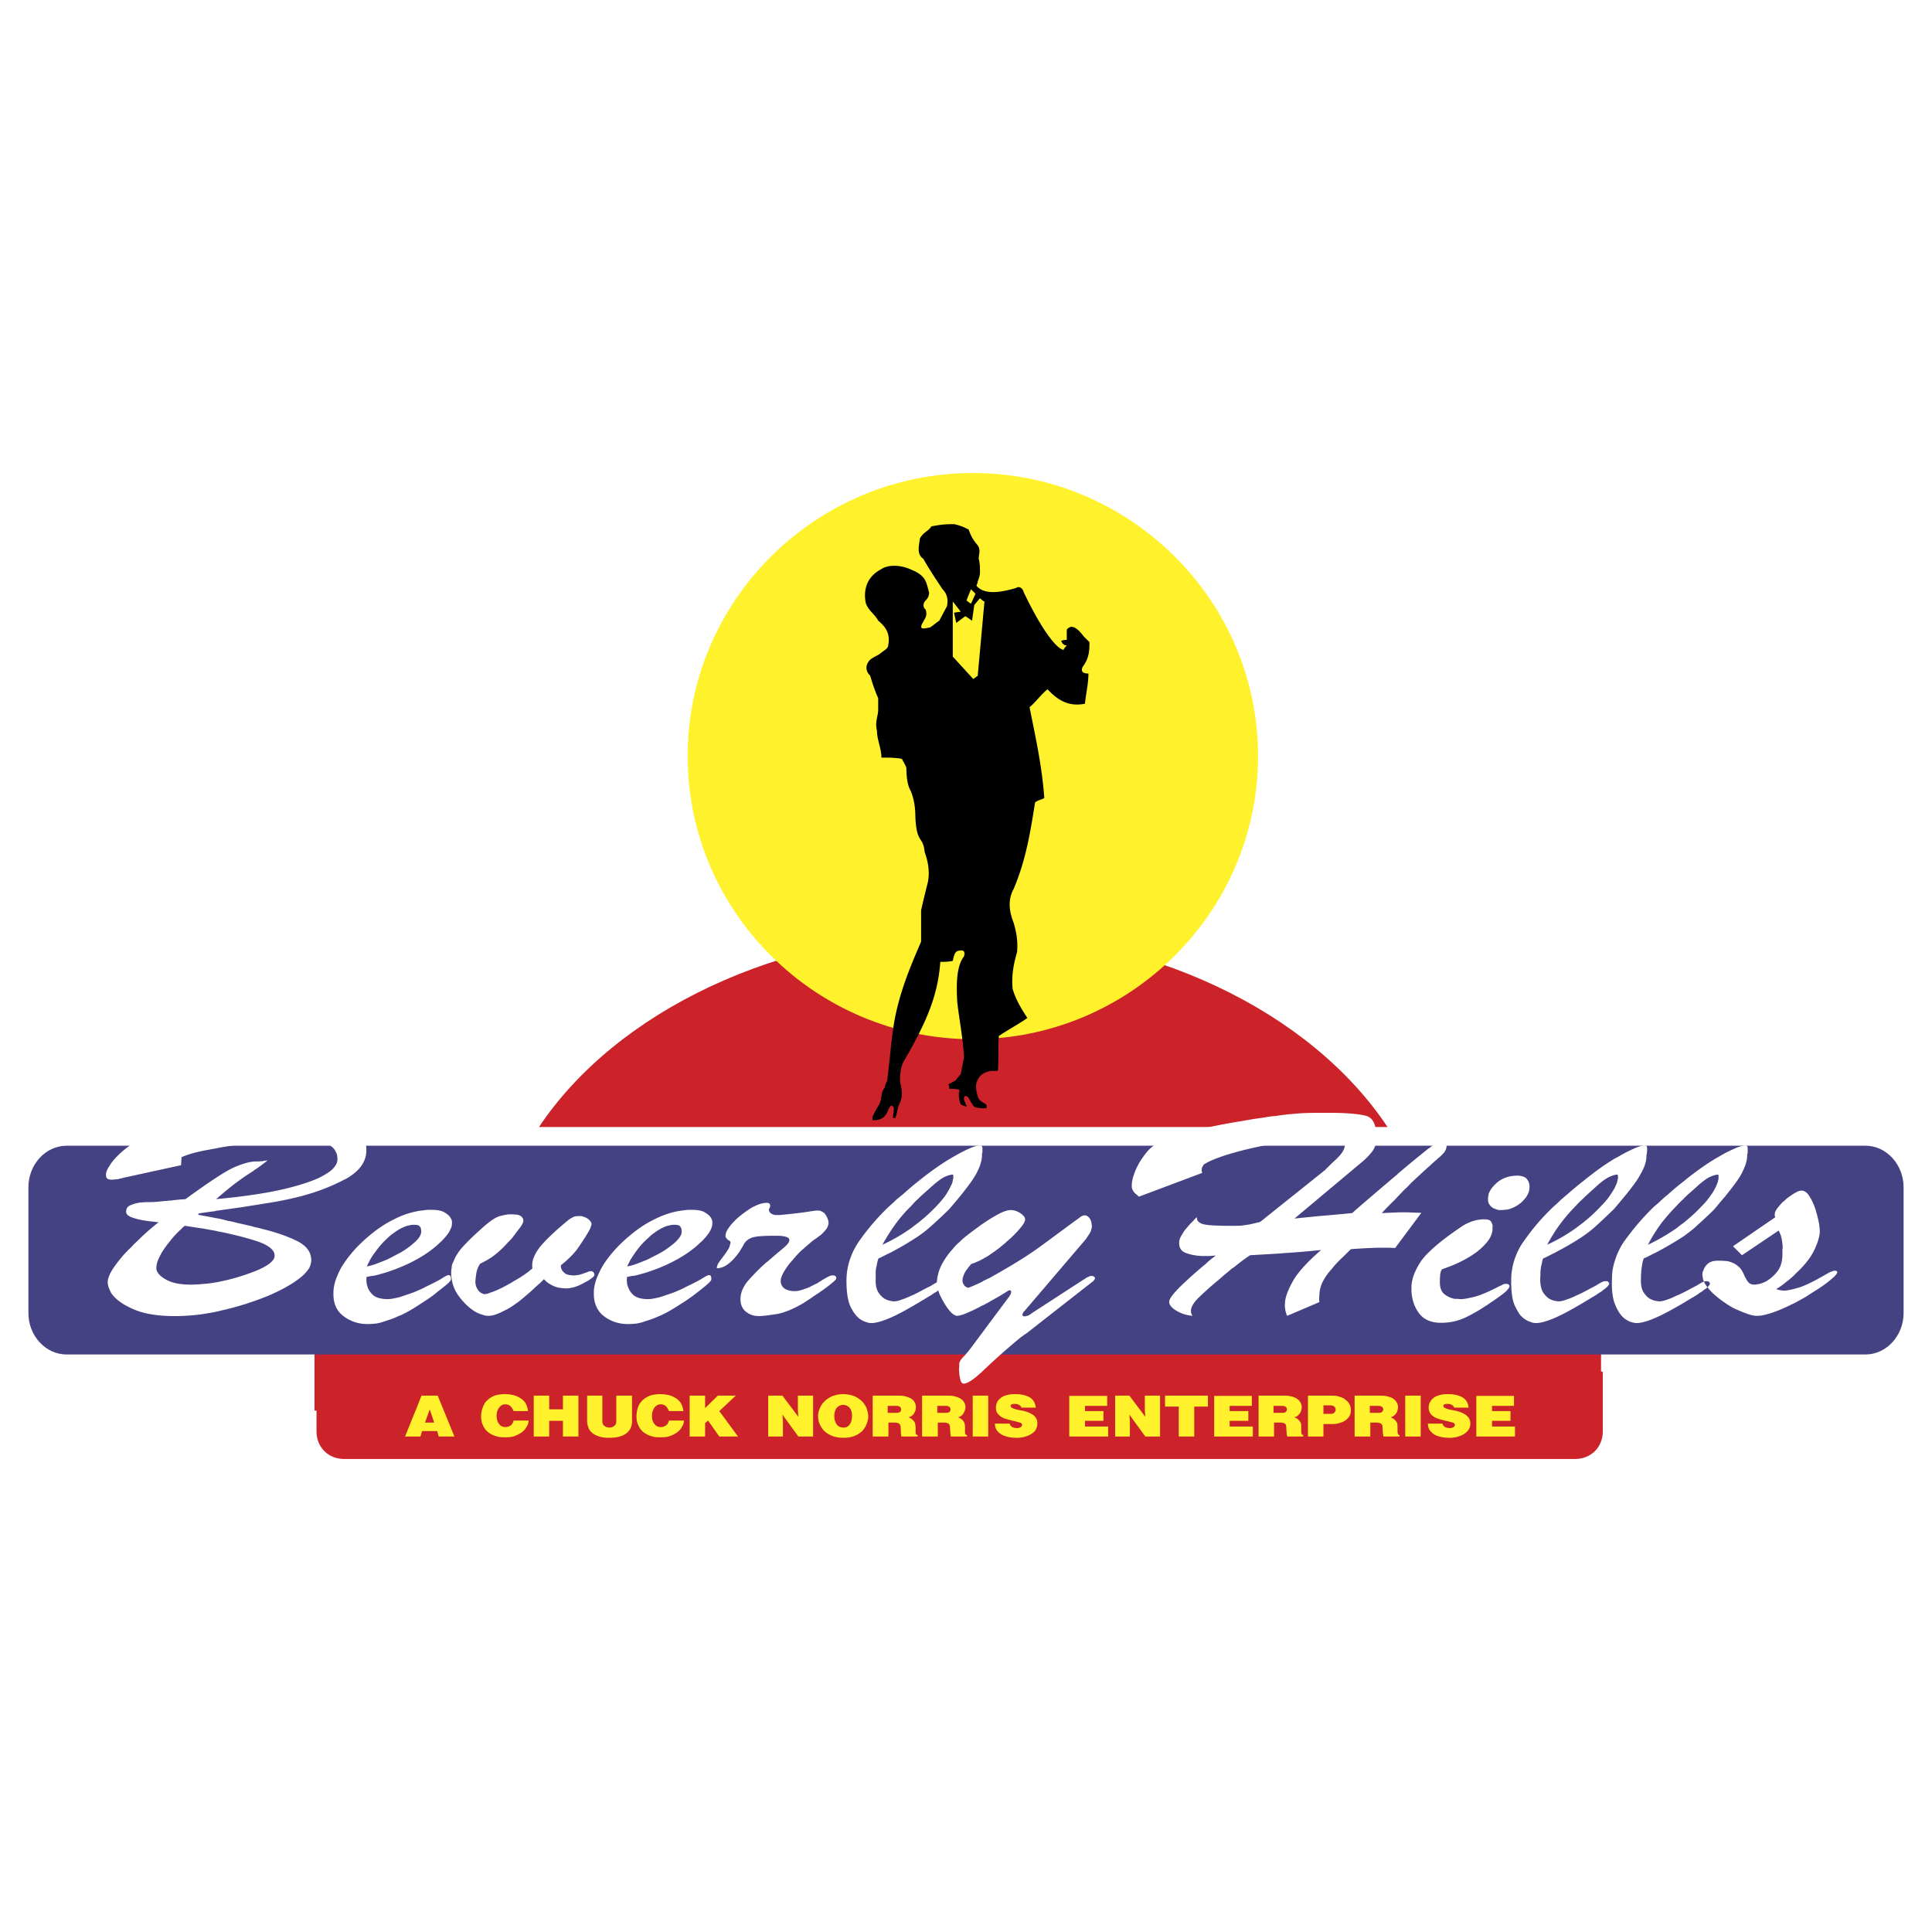
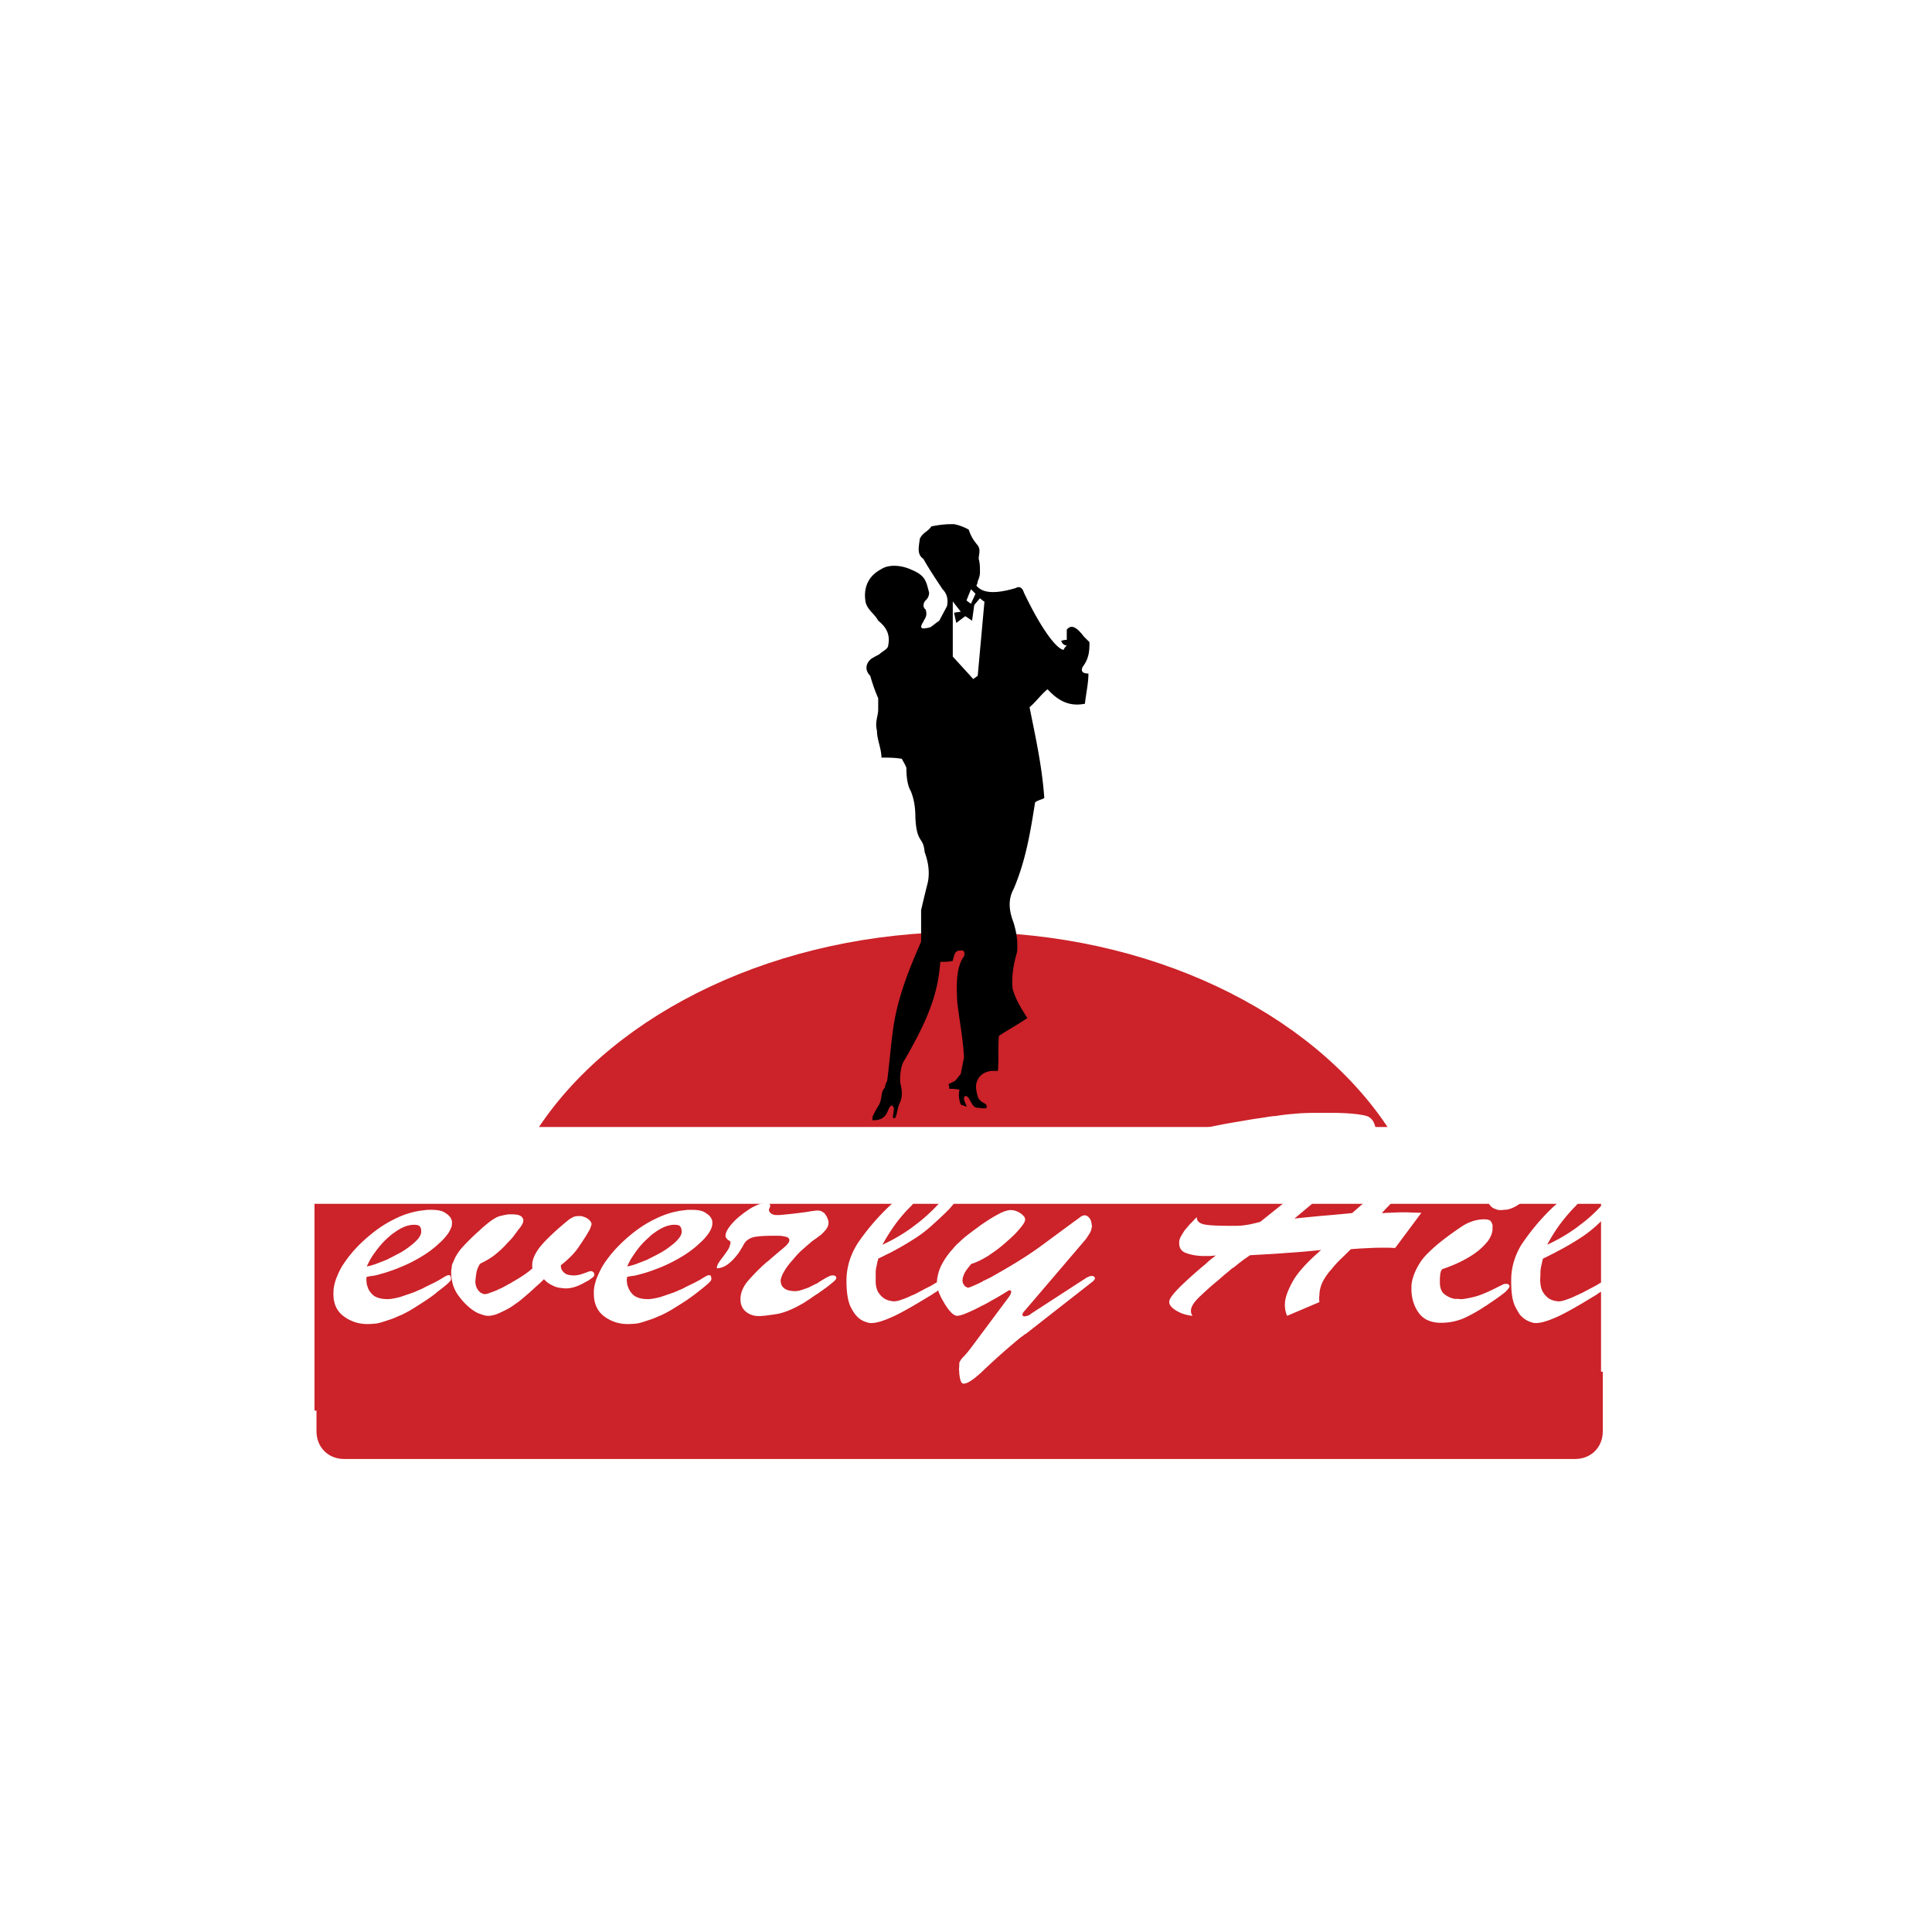
<svg xmlns="http://www.w3.org/2000/svg" width="2500" height="2500" viewBox="0 0 192.756 192.756">
  <g fill-rule="evenodd" clip-rule="evenodd">
-     <path fill="#fff" d="M0 0h192.756v192.756H0V0z" />
    <path d="M159.736 136.854v-16.747H31.378v20.63h.199v2.065c0 1.593 1.169 2.762 2.762 2.762h122.807c1.594 0 2.764-1.169 2.764-2.762v-5.948h-.174zM138.434 112.441H53.775c7.639-11.447 23.84-19.46 42.404-19.46 18.563 0 34.639 8.013 42.255 19.46z" fill="#cc2229" />
-     <path d="M97.074 47.193c15.652 0 28.443 12.691 28.443 28.245 0 15.553-12.791 28.244-28.443 28.244-15.677 0-28.468-12.691-28.468-28.244 0-15.554 12.791-28.245 28.468-28.245z" fill="#fff22d" />
    <path d="M108.023 66.528c.672-.896.672-1.692.672-2.463l-.572-.572c-.672-.896-1.244-1.245-1.691-.672v1.021c-.1 0-.324 0-.549.1 0 .125.1.125.1.224.125.125.225.224.449.224-.1.125-.225.224-.324.448-.672-.1-2.141-1.916-3.957-5.724-.123-.448-.447-.672-.795-.448-2.266.672-3.361.448-3.932-.224 0-.099.123-.224.123-.448.1-.225.225-.548.225-.896 0-.448 0-.896-.125-1.344 0-.448.225-.896-.1-1.343-.447-.547-.671-.896-.895-1.568a4.937 4.937 0 0 0-1.469-.548c-.572 0-1.145 0-2.264.225-.348.547-.796.547-1.145 1.219-.099.797-.323 1.568.349 2.016.572 1.021 1.244 2.016 1.916 3.036.448.448.573.996.448 1.667-.224.448-.548 1.021-.771 1.468-.349.224-.572.448-.921.672-.547.1-1.244.324-.672-.572.125-.324.448-.547.224-1.22-.224-.124-.323-.572 0-.896.225-.224.349-.448.349-.796-.124-.448-.224-.896-.349-1.12-.224-.548-.796-.896-1.343-1.12-1.145-.548-2.389-.548-3.061-.1-1.145.598-1.593 1.493-1.643 2.489v.298c.025.199.025.374.075.572.224.771.896 1.12 1.244 1.792.672.548 1.245 1.244.996 2.463 0 .349-.547.573-.896.896-.224.125-.448.224-.797.448-.547.448-.672 1.12-.1 1.692.224.771.448 1.444.796 2.24v1.12c0 .671-.348 1.219-.124 2.115 0 .896.448 1.792.448 2.688.672 0 1.369 0 2.041.124.099.224.324.548.448.896 0 .996.125 1.792.448 2.339.224.572.448 1.344.448 2.588.125 2.688.796 1.892.921 3.459.323.896.547 1.916.323 3.036-.225.896-.448 1.792-.672 2.787v3.136c-1.12 2.587-2.364 5.499-2.812 8.859-.224 1.667-.348 3.234-.572 5.026-.124.224-.224.447-.224.672-.448.447-.224.896-.572 1.692-.224.323-.448.771-.672 1.22v.348c.672 0 1.245-.124 1.568-1.021.349-.771.473-.323.572-.224 0 .349-.1.672-.1 1.021h.224c.224-.448.224-1.021.448-1.469.323-.672.224-1.344.1-1.891-.1-.224-.1-1.692.349-2.364 2.488-4.255 3.384-6.818 3.608-9.855.448 0 .796 0 1.244-.099.124-.572.224-1.02.672-1.02.448-.1.572.125.448.572-.771.996-.771 2.787-.672 4.579.224 1.916.572 3.584.672 5.499-.1.548-.224 1.12-.324 1.668-.224.224-.348.448-.573.672-.224.125-.448.224-.671.349.099.099.099.323.099.447.349 0 .697 0 1.021.1-.1.349-.1.896.124 1.469.224.1.324.1.572.224 0-.224-.249-.572-.249-.796 0-.373.249-.349.473-.075.024.075.074.125.1.199.224.323.348.771.795.771.225 0 .672.124.896 0 0-.224 0-.323-.225-.448-.672-.323-.672-.672-.795-1.219-.1-.573 0-.896.123-1.12.324-.672.896-.797 1.32-.896h.695c.1-1.12 0-2.364.1-3.484.797-.547 2.041-1.22 2.838-1.791-.572-.896-1.145-1.792-1.469-2.912-.125-1.344.1-2.464.447-3.683.1-1.245-.123-2.141-.348-2.912-.348-.896-.672-2.14 0-3.359 1.244-2.912 1.693-5.823 2.141-8.635.223-.224.795-.324.92-.448-.225-3.235-.92-6.271-1.469-9.058.674-.572 1.121-1.245 1.793-1.792.92.996 2.041 1.792 3.732 1.443.1-.995.348-2.015.348-3.011-.571 0-.793-.223-.571-.672zm-11.371-7.191l.224-.548.449.448-.449.995-.224-.149-.224-.174.224-.572zm.895 8.087l-.447.324-.448-.498-1.593-1.742v-5.5l.796 1.021-.672.099.225 1.02.896-.671s.174.099.349.224c.149.1.323.224.323.224 0 .1.224-1.567.224-1.567l.572-.672s.348.324.447.324l-.672 7.414z" />
-     <path d="M6.642 114.308h179.471c2.09 0 3.809 1.867 3.809 4.156v12.542c0 2.265-1.719 4.131-3.809 4.131H6.642c-2.09 0-3.808-1.866-3.808-4.131v-12.542c0-2.289 1.718-4.156 3.808-4.156z" fill="#454284" />
    <path d="M44.791 127.224h-.075c-.025 0-.05 0-.075.024-.1.025-.274.125-.522.274-.249.174-.821.472-1.717.896-.1.074-.273.149-.498.248-.249.101-.498.225-.771.324-.174.05-.348.124-.522.174-.199.075-.373.125-.573.199-.224.075-.473.124-.722.175-.248.05-.447.074-.646.074-.672 0-1.145-.149-1.443-.398-.299-.273-.498-.571-.572-.896a.878.878 0 0 1-.075-.349c-.025-.124-.025-.224-.025-.323v-.124c.025-.051.025-.1.025-.125.224-.05.498-.1.747-.124a6.71 6.71 0 0 0 .746-.199c.423-.1.821-.249 1.244-.398.647-.249 1.319-.522 1.966-.871 1.045-.548 1.891-1.145 2.538-1.767.374-.323.672-.672.921-1.021.149-.248.249-.473.324-.672 0-.1.025-.174.025-.273v-.224c-.025-.05-.025-.1-.025-.125l-.075-.149c-.099-.224-.323-.423-.622-.597-.298-.199-.771-.274-1.394-.274-.224 0-.447 0-.696.05-.249.025-.473.05-.697.1a8.452 8.452 0 0 0-2.265.797c-.671.323-1.343.746-1.99 1.243-.946.747-1.767 1.519-2.414 2.34-.273.323-.498.672-.722.996-.299.473-.498.945-.672 1.393-.149.448-.249.871-.249 1.294-.05 1.07.299 1.867.996 2.39.199.149.423.299.647.398.547.273 1.12.397 1.767.397.274 0 .548-.024.847-.05.298-.049.572-.124.846-.224.323-.1.622-.199.945-.323.225-.1.448-.199.697-.299a12.642 12.642 0 0 0 1.518-.846c.473-.299.896-.573 1.294-.847.398-.273.672-.497.871-.672.573-.423.921-.722 1.07-.871s.224-.249.224-.323c0-.149 0-.249-.049-.323-.027-.075-.077-.099-.152-.099zm-7.864-1.543c.149-.249.299-.498.498-.747a8.6 8.6 0 0 1 1.269-1.443c.225-.199.423-.373.622-.498.299-.223.623-.422.921-.547.174-.074.348-.149.522-.174.174-.05.349-.075.522-.075.349 0 .547.05.622.199.1.124.125.299.125.522-.025.199-.1.398-.274.622-.174.225-.423.448-.697.673a8.088 8.088 0 0 1-1.12.771c-.199.099-.423.224-.623.322-.224.125-.447.225-.671.349-.349.149-.697.274-1.07.424a5.767 5.767 0 0 1-.97.273c.075-.199.2-.422.324-.671zM29.537 123.765c-1.045-.498-2.19-.872-3.434-1.17-.25-.075-.498-.124-.722-.174a6.648 6.648 0 0 0-.672-.175c-.323-.074-.622-.149-.896-.199-.274-.074-.547-.148-.821-.198-.1-.025-.174-.025-.274-.05-.075-.025-.174-.05-.273-.075-.299-.074-.598-.149-.946-.198-.075-.025-.149-.025-.224-.051-.423-.074-.92-.174-1.493-.273l.024-.125c.373-.074.946-.148 1.692-.248 0-.025.025-.025.025-.025.771-.1 1.593-.224 2.513-.348.598-.1 1.443-.225 2.488-.398a35.558 35.558 0 0 0 3.26-.647c1.667-.423 3.21-.995 4.604-1.741.199-.075.348-.175.522-.299 1.07-.697 1.618-1.543 1.643-2.563 0-.199 0-.398-.05-.572-.05-.199-.125-.398-.199-.622-.249-.522-.722-.996-1.394-1.443a4.332 4.332 0 0 0-.672-.398c-1.07-.572-2.663-.846-4.828-.846-.896 0-1.941.024-3.135.074-1.17.05-2.39.149-3.658.299-.374.025-.747.074-1.12.125-.821.099-1.618.248-2.414.397a22.147 22.147 0 0 0-3.135.821c-.199.074-.374.149-.573.224-.174.1-.373.175-.572.274a9.276 9.276 0 0 0-1.642.995c-.523.373-.996.747-1.394 1.145-.348.349-.647.697-.846 1.045-.224.323-.349.623-.349.896 0 .174.05.298.149.373s.249.1.423.1c.099 0 .199 0 .298-.024.125 0 .224-.025.349-.025a.459.459 0 0 1 .174-.05.361.361 0 0 0 .175-.05l5.922-1.294.05-.796c.597-.274 1.468-.522 2.563-.722.274-.05.548-.101.821-.149.846-.175 1.717-.299 2.613-.423a59.988 59.988 0 0 1 3.385-.324 27.11 27.11 0 0 1 2.538-.124c1.145 0 1.966.1 2.489.349.497.224.821.497.945.796.1.149.149.299.174.448.025.149.025.273.025.397 0 .225-.1.474-.299.722-.199.274-.522.523-.995.797-.796.473-2.041.92-3.758 1.344-1.717.423-4.057.796-7.042 1.069.821-.721 1.468-1.244 1.966-1.617s.921-.672 1.319-.92l.224-.149c.05-.05.125-.075.199-.125v-.024c.199-.125.398-.249.597-.398s.473-.349.821-.622c-.075 0-.125 0-.175.024h-.149a.884.884 0 0 1-.249.051c-.1 0-.249.024-.423.024h-.249c-.573.024-1.27.224-2.115.597-.448.199-1.045.548-1.842 1.07s-1.792 1.22-2.986 2.09c-.199.025-.423.025-.672.051-.249.024-.522.05-.821.1h-.224c-.075.024-.125.024-.174.024-.374.025-.722.074-1.07.1-.348.024-.647.024-.896.024-.074 0-.199 0-.397.025-.199 0-.398.024-.573.074-.274.05-.522.149-.747.249a.633.633 0 0 0-.348.572c-.025.274.199.474.622.622.423.149.896.249 1.394.324.224.024.448.074.647.074.199.025.398.05.572.074-.299.225-.597.474-.97.797-.374.323-.747.672-1.12 1.045a8.06 8.06 0 0 0-.647.647c-.224.199-.423.423-.622.622a14.172 14.172 0 0 0-1.194 1.518c-.324.498-.498.946-.523 1.294 0 .175.025.374.1.573s.149.397.274.597c.398.572 1.095 1.095 2.115 1.543 1.021.473 2.438.722 4.255.722.697 0 1.419-.05 2.166-.124a26.145 26.145 0 0 0 1.841-.299c.149-.025.274-.05.423-.1a29.165 29.165 0 0 0 4.928-1.543c1.542-.672 2.712-1.369 3.459-2.065.224-.225.398-.448.547-.672.125-.249.174-.473.199-.697.027-.874-.471-1.545-1.516-2.043zm-2.265 1.916c-.1.124-.224.249-.398.398-.473.348-1.194.696-2.165 1.02-.97.349-1.991.622-3.036.821-.05.025-.125.025-.174.025a8.966 8.966 0 0 1-1.17.149c-.448.05-.896.074-1.294.074-1.021 0-1.816-.149-2.414-.473s-.946-.672-1.021-1.07v-.075-.049c0-.273.075-.572.2-.871.149-.299.298-.623.522-.945.199-.299.423-.598.672-.896.224-.299.473-.572.722-.82.125-.125.25-.25.374-.349.1-.125.224-.225.348-.324.498.075 1.045.175 1.643.249.473.075.946.174 1.418.249.149.05.299.074.448.099 1.368.274 2.638.598 3.782.972 1.12.398 1.692.87 1.667 1.442 0 .125-.05.249-.124.374zM97.994 114.407c-.023-.074-.098-.124-.223-.124-.473 0-1.394.398-2.762 1.194-.996.572-2.141 1.368-3.434 2.414-.473.373-.971.796-1.494 1.269-.224.175-.473.374-.696.573-.224.224-.448.423-.672.622a22.962 22.962 0 0 0-2.862 3.284c-.871 1.194-1.344 2.514-1.394 3.883-.025 1.219.099 2.14.374 2.787.298.622.622 1.045.97 1.294.224.149.423.248.622.299.199.074.348.1.498.1.498 0 1.17-.199 2.065-.598.622-.273 1.493-.746 2.588-1.394.448-.274.92-.548 1.443-.871.049-.05.149-.1.249-.175a.932.932 0 0 0 .323-.224c.05-.024.1-.05.125-.099.05-.025.074-.051.125-.075.099-.1.199-.175.273-.273.075-.075.125-.149.125-.199v-.05s-.024-.025-.05-.025c0-.074-.025-.124-.075-.149-.049-.05-.149-.05-.249-.05-.075 0-.199.025-.349.1s-.373.199-.597.349l-.597.299c-.224.124-.473.249-.747.397 0 0-.025.025-.05.025-.075.05-.149.075-.249.124-.1.05-.199.1-.298.125a6.927 6.927 0 0 1-1.021.423 2.094 2.094 0 0 1-.771.174c-.1 0-.224-.024-.348-.05a1.47 1.47 0 0 1-.398-.124c-.298-.124-.547-.349-.771-.672-.224-.324-.324-.797-.299-1.394v-.597c0-.199.024-.374.05-.548.05-.149.075-.299.1-.448.024-.149.074-.299.124-.448.249-.099.473-.224.722-.348.249-.125.473-.224.697-.349a29.29 29.29 0 0 0 2.514-1.493 12.518 12.518 0 0 0 1.443-1.145c.896-.797 1.443-1.345 1.667-1.567 1.344-1.543 2.215-2.688 2.639-3.41.398-.696.621-1.344.646-1.891v-.15c0-.049 0-.099.023-.148 0-.05.025-.124.025-.149v-.174a1.184 1.184 0 0 0-.024-.324zm-2.885 3.012v.148a.355.355 0 0 1-.05.15c0 .049 0 .124-.025.174 0 .05-.025.1-.049.174-.15.349-.349.722-.598 1.12-.274.397-.598.771-.971 1.17a17.562 17.562 0 0 1-1.841 1.667c-.199.149-.398.298-.622.473a17.357 17.357 0 0 1-2.912 1.692c.448-.821.921-1.543 1.394-2.19.473-.622.971-1.194 1.493-1.692.199-.248.423-.472.647-.672.174-.174.323-.322.498-.473.398-.348.747-.672 1.12-.995.473-.398.846-.672 1.169-.796.298-.125.522-.175.647-.175.05 0 .075 0 .1.05v.175zM59.299 127.174c0-.05 0-.1-.025-.149-.025-.024-.05-.075-.075-.1a.319.319 0 0 0-.249-.1c-.025 0-.075 0-.125.024a.354.354 0 0 0-.174.05c-.199.075-.423.149-.647.225-.199.075-.423.1-.647.124h-.224c-.324-.024-.548-.074-.722-.174a1.355 1.355 0 0 1-.324-.324c-.075-.124-.1-.224-.125-.323v-.198c.796-.623 1.369-1.221 1.742-1.768s.647-.971.846-1.294c.149-.249.249-.423.324-.572.05-.149.1-.274.125-.373 0-.025 0-.05.024-.05 0-.175-.099-.323-.249-.473a1.328 1.328 0 0 0-.547-.299 1.92 1.92 0 0 1-.199-.074h-.199c-.299 0-.523.024-.672.124a2 2 0 0 0-.448.273c-1.369 1.12-2.314 2.041-2.837 2.688-.498.647-.747 1.22-.771 1.717v.2c0 .074 0 .148.025.223-.1.075-.199.15-.273.225l-.299.225c-.125.099-.249.174-.349.248-.124.075-.224.149-.348.224-.125.075-.25.149-.374.225-.124.074-.273.149-.423.249-.1.074-.224.124-.398.224-.174.1-.373.199-.597.323-.075.025-.149.075-.224.1-.05.025-.125.051-.199.1-.249.1-.473.199-.722.273a1.47 1.47 0 0 1-.572.149h-.075c-.025 0-.05-.024-.1-.049-.199-.05-.373-.2-.522-.423a1.466 1.466 0 0 1-.224-.772c.025-.373.075-.722.125-.995.075-.299.199-.572.349-.796.622-.299 1.12-.598 1.518-.921.374-.299.747-.647 1.095-1.021.05-.075.125-.124.174-.199.075-.05.124-.125.174-.174.05-.05.149-.149.274-.299.125-.175.249-.323.374-.497.024-.025.05-.076.075-.101.024-.05.049-.074.075-.099.149-.199.298-.374.398-.548.1-.175.149-.299.149-.398v-.149c0-.05-.024-.1-.074-.148-.025-.101-.149-.199-.323-.274-.175-.075-.473-.1-.896-.1h-.05c-.224 0-.597.074-1.07.199-.448.149-1.12.622-2.016 1.468a21.638 21.638 0 0 0-1.692 1.668c-.398.473-.697.945-.846 1.394-.1.149-.149.323-.174.497v.1c-.025.125-.05.273-.05.398 0 .249 0 .473.05.697.074.572.273 1.119.622 1.617.498.697 1.021 1.219 1.593 1.593.224.149.473.273.746.349.249.099.473.148.672.148.299 0 .647-.074.996-.224.348-.149.696-.323 1.07-.522.298-.174.597-.398.92-.622.324-.249.597-.473.871-.722.373-.299.672-.598.971-.871.299-.249.547-.498.747-.697.125.149.298.299.473.424.174.1.348.199.522.273.224.1.423.149.647.174.199.025.398.05.548.05.273 0 .572-.05.896-.149.324-.099.697-.273 1.12-.522l.149-.074a.52.52 0 0 0 .149-.1c.125-.075.224-.149.349-.249.075-.05.125-.124.149-.174s.023-.077.023-.102zM83.089 127.248a.794.794 0 0 0-.349.075c-.099.05-.199.1-.298.148-.125.075-.249.149-.423.249-.149.1-.323.199-.498.324-.125.05-.274.124-.423.199l-.448.224c-.224.074-.472.175-.722.249a2.07 2.07 0 0 1-.647.1c-.373 0-.722-.075-.995-.249-.274-.199-.398-.448-.398-.821.025-.249.149-.572.373-.945.225-.374.523-.771.871-1.146a9.23 9.23 0 0 1 .647-.722c.224-.224.473-.423.722-.646l.522-.448c.174-.124.348-.249.498-.349.05-.05.1-.074.149-.124.049-.024.1-.075.149-.1.199-.149.373-.349.547-.548.174-.199.274-.423.298-.696 0-.124-.024-.273-.099-.448a1.555 1.555 0 0 0-.274-.473c0-.025-.025-.05-.05-.074-.075-.05-.149-.1-.249-.15-.1-.074-.224-.099-.398-.099h-.15c-.199.024-.448.05-.722.099-.273.051-.846.125-1.717.225-.423.05-.747.074-.971.1-.199.024-.373.024-.522.024-.199 0-.349-.024-.473-.099a.53.53 0 0 1-.249-.199c-.025-.051-.05-.075-.05-.125-.025-.024-.025-.05-.025-.074 0-.05 0-.1.025-.124.025-.025.025-.05.05-.101 0-.024.025-.049.025-.074.025-.024.025-.074.025-.125 0-.099-.025-.174-.075-.224a.446.446 0 0 0-.274-.074c-.224 0-.473.05-.771.149a5.66 5.66 0 0 0-.871.423c-.298.199-.597.398-.896.646a5.718 5.718 0 0 0-.796.722 4.533 4.533 0 0 0-.547.697c-.149.248-.224.448-.224.646 0 .1.025.175.075.225.05.074.1.124.174.199.025 0 .05.024.1.05.025.024.05.049.075.049.024.025.049.051.049.075.025.025.025.05.025.074 0 .1-.05.25-.124.474-.075.199-.349.597-.771 1.145a5.652 5.652 0 0 0-.374.547c-.05.15-.099.274-.099.374 0 .049.174.049.497-.05.349-.1.722-.373 1.145-.797.125-.149.273-.298.398-.473.149-.175.274-.373.398-.597.049-.075.1-.149.149-.225.025-.074.075-.148.1-.199.174-.323.448-.547.796-.672.374-.148 1.17-.199 2.414-.199h.1c.323 0 .622.025.871.1.249.05.373.175.373.349 0 .199-.224.474-.647.821-.423.349-.92.771-1.518 1.294-.074.05-.149.1-.224.175-.075.074-.149.148-.224.199a23.012 23.012 0 0 0-1.543 1.592c-.448.548-.696 1.12-.721 1.692s.149 1.021.498 1.319.771.473 1.319.473h.05c.249 0 .772-.05 1.568-.174.796-.1 1.742-.473 2.887-1.146.149-.099.373-.249.647-.423.274-.199.572-.398.896-.598.025-.05.05-.074.124-.1.05-.024.075-.049.149-.099.374-.274.697-.498.971-.747.299-.224.448-.398.448-.497 0-.075-.025-.125-.075-.199a.452.452 0 0 0-.273-.073zM70.348 120.978c-.299-.199-.747-.274-1.394-.274-.224 0-.448 0-.697.05-.249.025-.473.05-.697.1-.771.149-1.518.423-2.265.797-.672.323-1.344.746-1.991 1.243-1.344 1.046-2.389 2.166-3.135 3.336-.274.473-.498.945-.672 1.393-.1.324-.199.647-.224.946-.025.124-.025.224-.025.348 0 .199 0 .424.025.623.099.746.423 1.344.97 1.767.722.547 1.518.796 2.414.796.274 0 .547-.024.846-.05.298-.049.572-.124.846-.224.323-.1.622-.199.945-.323.224-.1.473-.199.697-.299.547-.249 1.045-.547 1.518-.846s.92-.573 1.294-.847c.398-.273.672-.497.896-.672.547-.423.896-.722 1.045-.871.149-.149.224-.249.224-.323 0-.149 0-.249-.05-.323-.025-.075-.074-.1-.149-.1h-.074c-.025 0-.05 0-.075.024-.1.025-.273.125-.522.274-.249.174-.821.472-1.717.896-.1.074-.274.149-.498.248-.249.101-.498.225-.771.324-.174.05-.348.124-.522.174-.199.075-.373.125-.572.199-.224.075-.473.124-.722.175-.249.05-.448.074-.647.074-.672 0-1.145-.149-1.443-.398a1.958 1.958 0 0 1-.572-.896.878.878 0 0 1-.075-.349c-.025-.124-.025-.224-.025-.323 0-.05.025-.074.025-.124v-.125c.249-.05.498-.1.747-.124.249-.05.522-.125.771-.199.398-.1.821-.249 1.219-.398a15.195 15.195 0 0 0 1.966-.871c1.045-.548 1.892-1.145 2.538-1.767.374-.323.672-.672.921-1.021.224-.348.349-.672.349-.945v-.224c-.025-.1-.05-.175-.1-.274-.099-.224-.323-.424-.622-.597zm-2.613 2.562a3.603 3.603 0 0 1-.697.673 8.21 8.21 0 0 1-1.12.771c-.199.099-.398.224-.622.322-.224.125-.448.225-.672.349-.349.149-.697.274-1.07.424a5.75 5.75 0 0 1-.971.273c.075-.199.2-.423.324-.672.149-.249.323-.498.497-.747a7.776 7.776 0 0 1 1.294-1.443c.2-.199.398-.373.598-.498a4.55 4.55 0 0 1 .921-.547c.174-.074.349-.149.522-.174.174-.05.349-.075.522-.075.349 0 .548.05.622.199.1.124.125.299.125.522.001.2-.099.399-.273.623zM140.873 120.978c-.299-.024-.572-.024-.848-.024-.299 0-.572 0-.846.024-.273 0-.521.024-.746.024-.074 0-.174 0-.273.025h-.299c.424-.448.822-.871 1.219-1.244.373-.398.748-.797 1.121-1.17.174-.149.348-.324.521-.522.174-.175.373-.349.549-.523.297-.272.621-.571.945-.87.123-.1.223-.225.373-.324.199-.198.422-.397.646-.597a.614.614 0 0 0 .148-.124c.051-.051.102-.101.176-.15.174-.148.348-.323.521-.521.15-.2.25-.424.25-.697v-.05-.074c0-.149 0-.299-.051-.448-.049-.125-.125-.199-.223-.199-.125 0-.598.349-1.469 1.045-.051 0-.074.025-.1.05-.922.747-1.941 1.568-3.012 2.489a7.314 7.314 0 0 1-.1.099c-.025.025-.074.075-.123.101-1.021.87-1.967 1.667-2.863 2.438-.871.746-1.367 1.194-1.492 1.294-1.27.124-2.365.224-3.311.299-.971.099-1.766.174-2.438.248l6.742-5.648c.398-.324.723-.672.996-1.021s.424-.771.424-1.269c.049-1.295-.273-2.066-.945-2.29-.672-.199-1.941-.323-3.809-.323h-.771c-1.094 0-1.99.024-2.662.1a20.28 20.28 0 0 0-1.891.224c-.25 0-.475.05-.723.075-.225.049-.473.074-.746.124-.623.075-1.295.199-2.016.323-.748.125-1.494.249-2.215.398a42.567 42.567 0 0 0-3.285.771c-1.045.273-1.891.572-2.539.896a3.956 3.956 0 0 0-1.219.921 8.907 8.907 0 0 0-.846 1.194 6.55 6.55 0 0 0-.549 1.245c-.123.397-.174.696-.174.92-.023.249.025.423.125.572.074.149.199.273.348.398a.48.48 0 0 1 .125.1c.025.05.074.074.125.1l6.295-2.364v-.074c-.023-.025-.023-.05-.023-.075-.025 0-.025-.025-.025-.074v-.05c0-.101.025-.199.049-.299.051-.075.1-.175.15-.249.025-.024.025-.024.049-.05.025 0 .025-.024.051-.024.621-.374 1.592-.747 2.91-1.12 1.32-.374 2.713-.672 4.156-.945a47.455 47.455 0 0 1 3.012-.423c.996-.101 1.842-.15 2.588-.15h.273c.1.025.199.025.299.05a1 1 0 0 1 .523.225c.174.1.223.273.223.497 0 .249-.125.522-.322.797-.225.299-.549.622-.971.995l-.473.473a.776.776 0 0 0-.199.225l-.051.024c-.023 0-.049.025-.049.025-.025.024-.051.024-.051.049l-6.32 5.053c-.148.049-.299.074-.473.124-.15.024-.299.074-.447.1-.299.074-.598.1-.922.149-.324.024-.672.024-1.045.024-1.469 0-2.439-.05-2.836-.174-.424-.125-.623-.349-.598-.697-.1.101-.225.199-.324.324-.1.1-.199.224-.324.323-.1.124-.197.224-.297.349-.1.124-.225.249-.324.397-.125.199-.248.398-.348.572-.1.199-.15.374-.15.548-.025.548.199.896.672 1.069.473.175.996.274 1.594.299H120.735c.199-.024.398-.024.572-.05-.174.125-.348.274-.521.398-.176.149-.35.299-.498.448a41.852 41.852 0 0 0-2.539 2.265c-.721.722-1.094 1.22-1.094 1.493 0 .05 0 .124.023.199a.526.526 0 0 0 .1.199c.174.248.449.447.846.646.398.199.848.323 1.344.373-.023-.05-.049-.099-.074-.148a.268.268 0 0 1-.049-.15c0-.024-.025-.074-.025-.124v-.124c.025-.349.248-.722.672-1.17a30.907 30.907 0 0 1 2.115-1.892c.225-.199.424-.373.623-.547.197-.149.396-.323.572-.474.049-.049.098-.1.174-.124.049-.05.123-.074.174-.124.225-.174.447-.373.697-.548.248-.199.547-.397.871-.622 1.219-.074 2.412-.124 3.582-.225a79.651 79.651 0 0 0 3.51-.298c-1.469 1.269-2.414 2.339-2.887 3.235-.473.871-.723 1.593-.723 2.14-.023.199 0 .349.025.498 0 .124.051.273.074.373.025.075.051.149.051.175.023.05.049.099.074.148l3.211-1.368c0-.1-.025-.224-.025-.323 0-.101 0-.199.025-.299 0-.498.123-.971.322-1.394.225-.424.498-.847.896-1.27.248-.323.547-.647.871-.971.348-.323.697-.671 1.045-1.02.523-.05 1.02-.075 1.518-.101.498-.024.996-.049 1.494-.049h.721c.225 0 .473.024.697.024l2.613-3.509c-.343.002-.666-.022-.939-.022z" fill="#fff" />
    <path d="M109.07 127.323c-.051 0-.1-.025-.15-.025-.074 0-.125.025-.174.025-.025 0-.051.024-.074.024-.025 0-.051.025-.076.05a.878.878 0 0 0-.273.125c-.074.074-.174.124-.299.198l-5.102 3.311c-.174.149-.322.224-.422.248-.1.025-.174.05-.25.05h-.074c-.025 0-.049 0-.049-.024-.025 0-.051-.025-.076-.025h-.023c0-.024 0-.05-.025-.074v-.05c.025-.05.025-.074.025-.074.023-.075.074-.175.174-.274s.248-.299.473-.547l5.525-6.471c.049-.05.098-.124.148-.174.049-.075.1-.149.148-.225.1-.149.199-.298.299-.473.074-.199.125-.373.15-.598 0-.049-.025-.099-.025-.148s-.025-.1-.025-.149a.999.999 0 0 0-.223-.522c-.125-.149-.275-.249-.473-.249a.543.543 0 0 0-.25.075c-.074.024-.174.099-.299.199-1.17.846-2.363 1.741-3.658 2.688-1.27.945-2.787 1.891-4.553 2.886-.076.05-.225.125-.473.274-.225.124-.498.248-.797.397-.025 0-.074.025-.125.075-.322.174-.621.299-.895.423-.299.124-.474.199-.548.199h-.075c-.024 0-.05-.024-.074-.05a.46.46 0 0 1-.273-.225.713.713 0 0 1-.149-.473c0-.1.024-.174.024-.224l.075-.224a2.34 2.34 0 0 1 .249-.498c.125-.174.299-.398.523-.672.273-.074.546-.199.822-.323.297-.149.596-.323.895-.498.273-.199.623-.423.945-.672.324-.249.623-.498.922-.771.521-.448.945-.87 1.268-1.269.35-.398.523-.697.523-.896 0-.05 0-.1-.025-.148a.375.375 0 0 0-.1-.175 1.66 1.66 0 0 0-.547-.423 1.592 1.592 0 0 0-.746-.199c-.273 0-.623.1-1.045.299-.424.224-.871.473-1.32.771-.148.1-.299.198-.447.298s-.299.199-.447.324a37.86 37.86 0 0 0-1.195.896 8.311 8.311 0 0 0-.722.646c-.125.1-.249.225-.349.324-.1.124-.199.224-.298.349a7.254 7.254 0 0 0-1.12 1.617 4.348 4.348 0 0 0-.448 1.816c0 .124.025.323.124.622.075.299.225.598.374.896.149.248.274.497.448.746.149.224.298.423.473.598.075.1.199.174.298.249.1.049.2.099.299.099.224 0 .572-.099 1.021-.299.473-.198.945-.423 1.443-.696.1-.05.174-.075.273-.124.074-.05.174-.1.273-.149.424-.249.848-.473 1.221-.697.373-.224.621-.373.771-.473.223-.149.348-.149.398 0 .023.124-.051.299-.199.522l-3.559 4.778c-.399.548-.722.945-.971 1.194s-.398.473-.448.672v.149c0 .1 0 .224-.025.373 0 .175.025.323.025.498.025.273.075.497.125.696.075.225.174.324.323.324.398 0 1.094-.473 2.09-1.444a68.935 68.935 0 0 1 3.607-3.185c.076-.05.15-.1.25-.174a.555.555 0 0 1 .225-.149l6.619-5.177c.025-.024.049-.024.049-.05.025 0 .051-.024.051-.024l.074-.075c0-.024.025-.05.049-.074.025-.025.051-.05.051-.075.025-.049.025-.074.025-.099 0-.025 0-.075-.051-.1-.025-.047-.074-.072-.123-.097zM149.16 120.604c.098.05.174.074.273.099.074.025.174.025.223.025.125 0 .273 0 .398-.025.125 0 .25-.024.35-.024a3.343 3.343 0 0 0 1.268-.622c.1-.075.176-.149.25-.224.422-.424.672-.871.672-1.345a1.178 1.178 0 0 0-.25-.846c-.123-.174-.348-.273-.672-.324-.074-.023-.174-.023-.273-.023-.746 0-1.367.198-1.891.572-.498.397-.846.82-.996 1.293 0 .075-.023.15-.023.199-.025.075-.025.125-.025.199-.025.299.049.522.199.697.148.175.296.3.497.349zM150.404 128.095h-.15c-.1 0-.199 0-.273.05a.38.38 0 0 0-.174.1h-.051c-.023 0-.023.024-.049.024 0 .025-.025.025-.051.025-1.094.571-1.965.945-2.588 1.095-.621.149-1.045.224-1.27.224-.1 0-.197 0-.299-.024h-.348a2.239 2.239 0 0 1-1.045-.474c-.324-.249-.473-.696-.447-1.344v-.074-.075c0-.099 0-.198.023-.298 0-.075 0-.175.025-.274.025-.074.025-.149.051-.199.023-.074.074-.148.123-.224 1.047-.348 1.916-.746 2.664-1.194.721-.424 1.293-.896 1.691-1.369.225-.224.373-.473.498-.721.1-.249.174-.474.174-.697v-.05-.05-.1c0-.05 0-.074.025-.125a1.42 1.42 0 0 0-.174-.447c-.1-.149-.324-.224-.672-.224-.424 0-.822.074-1.195.199a4.724 4.724 0 0 0-.945.447c-1.494.995-2.613 1.866-3.359 2.613-.35.323-.598.622-.797.896-.598.896-.92 1.718-.971 2.489v.174c-.023.921.199 1.741.672 2.438.273.398.623.697 1.096.871.322.125.721.199 1.17.199.871 0 1.691-.174 2.438-.522a16.07 16.07 0 0 0 2.041-1.17c.051-.024.1-.05.125-.075.049-.024.074-.049.1-.074.945-.622 1.543-1.069 1.791-1.294.225-.249.35-.397.35-.497a.224.224 0 0 0-.076-.175c-.048-.024-.074-.05-.123-.074zM160.432 127.87c-.074-.05-.148-.05-.248-.05s-.225.025-.373.1c-.15.074-.35.199-.598.349-.15.075-.324.175-.572.299-.225.124-.473.249-.746.397-.025 0-.025.025-.051.025-.074.05-.174.075-.273.124-.074.05-.199.1-.273.125-.35.174-.697.323-1.02.423-.324.124-.574.174-.773.174-.098 0-.223-.024-.373-.05a2.395 2.395 0 0 1-.398-.124c-.273-.124-.521-.349-.746-.672-.223-.324-.322-.797-.322-1.394.023-.224.023-.423.023-.597 0-.199.025-.374.051-.548.025-.149.074-.299.1-.448s.049-.299.125-.448c.248-.099.473-.224.721-.348.225-.125.473-.224.672-.349a26.545 26.545 0 0 0 2.539-1.493 12.518 12.518 0 0 0 1.443-1.145c.871-.797 1.418-1.345 1.666-1.567.025-.05.076-.1.125-.15a73.844 73.844 0 0 0 1.443-1.741c.473-.623.846-1.12 1.045-1.519.424-.696.646-1.344.646-1.891 0-.05 0-.1.025-.15 0-.049 0-.099.025-.148v-.149c0-.05.025-.1.025-.174 0-.125-.025-.225-.025-.324-.025-.074-.1-.124-.225-.124-.299 0-.82.174-1.518.522-.373.175-.771.397-1.244.672-.074.024-.15.074-.199.1-.971.572-2.041 1.344-3.234 2.314-.473.373-.996.796-1.52 1.269-.223.175-.447.374-.672.573-.223.224-.447.423-.672.622a21.552 21.552 0 0 0-2.861 3.284c-.174.249-.348.473-.498.747-.547.971-.871 2.04-.895 3.136-.025 1.219.074 2.14.373 2.787.174.349.348.646.521.896.15.149.299.299.449.398.223.149.422.248.621.299.174.074.35.1.498.1.498 0 1.17-.199 2.066-.598.621-.273 1.492-.746 2.588-1.394.447-.274.92-.548 1.443-.871.049-.05.123-.1.248-.175.1-.05.225-.124.324-.224.049-.024.074-.05.123-.099a.533.533 0 0 1 .125-.075c.1-.1.199-.175.273-.273.074-.075.1-.149.125-.199v-.05s-.025-.025-.051-.025c.003-.074-.021-.123-.071-.149zm-4.678-5.873c.473-.622.971-1.194 1.469-1.692.223-.248.447-.472.672-.672.174-.174.322-.322.496-.473.375-.348.748-.672 1.096-.995.473-.398.871-.672 1.195-.796a2.3 2.3 0 0 1 .447-.149c.074-.025.15-.025.199-.025s.074 0 .074.05c.025.025.025.1.025.175v.148a.344.344 0 0 1-.051.15c0 .049 0 .124-.023.174-.025.05-.025.1-.051.174-.049.125-.125.249-.174.398a8.424 8.424 0 0 1-.447.722c-.25.397-.572.771-.971 1.17a15.125 15.125 0 0 1-1.816 1.667c-.199.149-.398.298-.623.473a17.278 17.278 0 0 1-2.912 1.692c.45-.822.897-1.543 1.395-2.191zM183.252 126.825c-.051-.024-.074-.024-.125-.05h-.074a.656.656 0 0 0-.273.074c-.125.025-.299.125-.572.274-1.096.646-1.967 1.069-2.588 1.294-.648.199-1.17.323-1.568.349-.174 0-.324-.025-.473-.05a2.102 2.102 0 0 1-.373-.1 8.059 8.059 0 0 0 1.045-.747c.324-.249.621-.497.871-.771.846-.771 1.469-1.543 1.842-2.289.373-.747.572-1.394.596-1.917 0-.198-.023-.472-.074-.82-.074-.349-.148-.722-.273-1.119a5.7 5.7 0 0 0-.621-1.494c-.25-.447-.523-.672-.848-.672-.148 0-.322.05-.496.149-.199.1-.375.199-.572.349-.15.1-.299.199-.449.323a2.559 2.559 0 0 1-.398.349 9.823 9.823 0 0 0-.547.647c-.125.198-.199.349-.199.423v.1c-.025 0-.025.024-.025.049v.125l.051.05v.1l-4.205 2.887.895.896 3.658-2.463c.15.298.25.547.299.82.051.249.074.498.1.747 0 .124 0 .249-.025.373v.547c-.023.673-.199 1.22-.521 1.618a4.13 4.13 0 0 1-1.07.945c-.248.125-.473.225-.697.274s-.398.074-.547.074a.823.823 0 0 1-.473-.149 1.49 1.49 0 0 1-.299-.398c-.051-.099-.1-.198-.15-.248a1.412 1.412 0 0 0-.074-.199c-.174-.373-.348-.672-.598-.846a1.776 1.776 0 0 0-.695-.398 1.703 1.703 0 0 0-.598-.125h-.025c-.225-.024-.398-.024-.572-.024h-.148c-.273 0-.498.05-.697.124-.1.05-.199.1-.273.175a1.464 1.464 0 0 0-.449.671c-.023.051-.049.1-.074.175 0 .075-.025.124-.025.174 0 .149.025.274.051.424.02.12.061.237.113.345a.833.833 0 0 1 .234-.047c.1 0 .174 0 .225.05.074.025.1.075.1.149.025 0 .025.025.025.025v.05c0 .05-.051.124-.125.199-.035.048-.072.09-.111.132.096.123.199.244.311.365.148.174.348.349.547.522.299.249.598.473.896.672.248.175.498.324.746.474.473.224.92.423 1.344.572.447.174.797.248 1.096.248.447 0 .945-.124 1.543-.323a14.516 14.516 0 0 0 1.865-.796c.35-.149.697-.349 1.045-.548.35-.174.674-.398.971-.597.748-.448 1.369-.871 1.842-1.27.498-.398.746-.672.746-.847a.238.238 0 0 0-.058-.075z" fill="#fff" />
-     <path d="M170.002 127.867c-.045.016-.088.028-.139.053-.148.074-.348.199-.598.349-.148.075-.348.175-.572.299-.223.124-.473.249-.746.397-.025 0-.051.025-.074.025-.074.05-.15.075-.25.124-.098.05-.197.1-.297.125-.35.174-.672.323-.996.423-.324.124-.572.174-.771.174-.1 0-.225-.024-.373-.05-.15-.024-.273-.074-.398-.124-.299-.124-.549-.349-.771-.672-.225-.324-.324-.797-.299-1.394 0-.224 0-.423.025-.597 0-.199.025-.374.049-.548l.076-.448c.023-.149.074-.299.123-.448.248-.099.498-.224.723-.348.248-.125.473-.224.697-.349a34.818 34.818 0 0 0 2.537-1.493c.547-.397 1.045-.771 1.418-1.145.572-.498.996-.921 1.295-1.194l.373-.373c.398-.474.746-.896 1.07-1.27.746-.921 1.27-1.618 1.568-2.141.396-.696.621-1.344.646-1.891v-.15c0-.049.025-.099.049-.148v-.149-.174c0-.125 0-.225-.023-.324-.025-.074-.1-.124-.225-.124-.373 0-1.045.273-2.016.771-.225.124-.473.273-.746.423-.225.124-.449.273-.697.423a28.35 28.35 0 0 0-2.713 1.991 21.72 21.72 0 0 0-1.518 1.269c-.225.175-.449.374-.672.573a8.248 8.248 0 0 1-.697.622 24.458 24.458 0 0 0-2.488 2.787c-.125.174-.248.323-.373.497a6.778 6.778 0 0 0-1.07 2.115 5.386 5.386 0 0 0-.299 1.768c-.049 1.12.049 1.99.299 2.612.025.05.049.1.074.175.273.622.598 1.045.945 1.294.15.1.299.174.424.248.074.025.125.051.199.051.199.074.373.1.521.1.475 0 1.17-.199 2.041-.598.623-.273 1.494-.746 2.613-1.394.424-.274.922-.548 1.443-.871.051-.05.125-.1.225-.175a.947.947 0 0 0 .322-.224c.051-.024.1-.05.125-.099l.148-.075a3.57 3.57 0 0 0 .139-.142 2.934 2.934 0 0 1-.312-.48c-.013-.022-.022-.05-.034-.076zm-4.219-5.87c.496-.622.994-1.194 1.492-1.692a8.87 8.87 0 0 1 .672-.672c.148-.174.324-.322.473-.473.398-.348.771-.672 1.121-.995.447-.373.82-.647 1.119-.771.025 0 .025-.024.049-.024.324-.125.523-.175.648-.175.049 0 .074 0 .1.05V117.568c0 .049 0 .101-.025.15-.025.049-.025.124-.025.174-.025.05-.049.1-.074.174a4.957 4.957 0 0 1-.598 1.12c-.025.024-.049.074-.074.1-.25.373-.547.722-.896 1.07-.521.572-1.145 1.119-1.816 1.667a5.581 5.581 0 0 0-.621.473 19.545 19.545 0 0 1-2.912 1.692c.42-.822.895-1.543 1.367-2.191z" fill="#fff" />
-     <path d="M43.671 139.243H42.053l-.473 1.194-1.169 2.887h1.543l.149-.548h1.518l.149.548h1.568l-.498-1.22-1.169-2.861zm-.796 2.688h-.473l.473-1.319.448 1.319h-.448zM79.605 140.687l.05.671-1.593-2.115h-1.418v4.081h1.468v-1.517l-.05-.673 1.593 2.19h1.469v-4.081h-1.519v1.444zM86.449 140.462c-.125-.249-.274-.497-.498-.696a2.557 2.557 0 0 0-.796-.498 3.232 3.232 0 0 0-1.021-.174h-.05c-.174 0-.373.024-.547.05-.174.05-.323.1-.498.149-.299.149-.572.299-.771.522a1.822 1.822 0 0 0-.473.696 1.761 1.761 0 0 0-.174.797c0 .273.05.547.174.796.1.249.273.498.473.697.224.198.473.348.796.473.323.124.672.174 1.07.174.423 0 .771-.05 1.095-.174.298-.125.547-.274.771-.473.199-.199.349-.448.448-.697s.174-.497.174-.771v-.049c0-.15-.025-.274-.05-.424-.049-.124-.073-.249-.123-.398zm-1.668 1.642c-.149.224-.348.324-.647.324-.273 0-.498-.101-.647-.299-.149-.199-.249-.498-.249-.846 0-.25.05-.449.124-.623.075-.174.199-.298.324-.373s.274-.124.448-.124c.149 0 .299.049.423.124a.74.74 0 0 1 .324.349c.074.149.124.348.124.598 0 .373-.074.671-.224.87zM91.351 142.752v-.199a2.63 2.63 0 0 0-.05-.523c-.025-.124-.1-.223-.199-.322-.099-.125-.249-.225-.473-.299a.86.86 0 0 0 .374-.174c.125-.101.199-.225.273-.374s.1-.323.1-.473a.972.972 0 0 0-.174-.572c-.124-.174-.323-.323-.622-.423a2.514 2.514 0 0 0-.473-.125c-.199-.024-.398-.024-.622-.024h-2.414V143.325h1.568v-1.394h.598c.149 0 .274.024.349.05.1.025.149.074.199.149.024.05.05.1.05.124.024.05.024.1.024.175l.025.423v.199c.025.074.025.174.05.273h1.618v-.149c-.1-.025-.149-.05-.174-.1-.027-.075-.027-.174-.027-.323zm-1.543-1.892a.497.497 0 0 1-.323.1h-.921v-.697h.871c.149 0 .274.025.349.101.099.074.124.148.124.248s-.025.174-.1.248zM73.409 139.243h-1.792l-1.269 1.244v-1.244h-1.543v4.081h1.543v-1.344l.299-.249 1.119 1.593h1.867l-1.867-2.538 1.643-1.543zM56.164 140.611h-1.369v-1.368h-1.543v4.081h1.543v-1.568h1.369v1.568h1.543v-4.081h-1.543v1.368zM66.417 142.229a.845.845 0 0 1-.498.149.775.775 0 0 1-.473-.149 1.203 1.203 0 0 1-.299-.398 1.414 1.414 0 0 1-.1-.547c0-.2.025-.398.1-.573.075-.174.149-.323.299-.423a.582.582 0 0 1 .423-.174h.075c.374 0 .623.224.796.672h1.443a2.154 2.154 0 0 0-.224-.747 1.68 1.68 0 0 0-.722-.646c-.348-.199-.821-.299-1.418-.299-.323 0-.622.05-.896.124a2.24 2.24 0 0 0-.747.424 1.846 1.846 0 0 0-.498.696 2.866 2.866 0 0 0-.174.995c0 .299.049.598.174.847.1.249.249.473.448.646.199.174.448.323.747.424.149.05.323.1.473.124.174.024.349.024.522.024h.1c.324 0 .598-.024.871-.124s.522-.224.722-.373.373-.324.473-.548a.757.757 0 0 0 .149-.324c.05-.099.05-.198.05-.298H66.74c-.05.224-.15.399-.323.498zM50.938 142.229a.982.982 0 0 1-.522.149.777.777 0 0 1-.473-.149 1.203 1.203 0 0 1-.299-.398 2.11 2.11 0 0 1-.099-.547c0-.2.024-.398.099-.573.075-.174.174-.323.299-.423a.584.584 0 0 1 .423-.174h.075c.373 0 .622.224.796.672h1.443a2.154 2.154 0 0 0-.224-.747c-.125-.248-.373-.473-.722-.646-.349-.199-.821-.299-1.418-.299-.323 0-.622.05-.896.124-.273.1-.522.225-.722.424a1.43 1.43 0 0 0-.497.696 2.352 2.352 0 0 0-.199.995c0 .299.049.598.174.847.1.249.249.473.448.646.2.174.448.323.747.424.149.05.324.1.473.124.174.024.348.024.522.024h.125c.299 0 .572-.024.846-.124.273-.1.523-.224.722-.373s.373-.324.473-.548a.757.757 0 0 0 .149-.324c.05-.099.05-.198.05-.298h-1.493c-.051.224-.151.399-.3.498zM61.489 141.807a.57.57 0 0 1-.1.348c-.049.075-.149.149-.249.199s-.224.075-.324.075a.777.777 0 0 1-.522-.175c-.149-.1-.199-.273-.199-.447v-2.563h-1.518v2.488c0 .373.1.697.249.945.174.249.423.448.771.573.324.148.722.198 1.194.198.349 0 .672-.024.946-.099.274-.075.522-.175.722-.324s.348-.323.448-.522c.1-.199.149-.448.149-.696v-2.563h-1.567v2.563zM139.479 143.075a.975.975 0 0 1-.049-.323v-.199c0-.225 0-.398-.025-.523a.895.895 0 0 0-.199-.322c-.1-.125-.273-.225-.473-.299a.666.666 0 0 0 .348-.174c.125-.101.225-.225.299-.374.051-.149.1-.323.1-.473a.994.994 0 0 0-.199-.572c-.123-.174-.322-.323-.596-.423-.15-.051-.324-.1-.498-.125-.176-.024-.373-.024-.623-.024h-2.414V143.325h1.568v-1.394h.621c.125 0 .25.024.324.05.1.025.174.074.199.149.025.05.049.1.074.124v.175l.025.423c0 .05 0 .124.025.199 0 .074.023.174.049.273h1.594v-.149c-.076-.026-.15-.05-.15-.1zm-1.592-2.215c-.074.075-.176.1-.324.1h-.897v-.697H137.514c.148 0 .273.025.373.101.074.074.123.148.123.248s-.049.174-.123.248zM129.873 143.075a.975.975 0 0 1-.049-.323v-.199c0-.225 0-.398-.025-.523-.025-.124-.1-.223-.199-.322-.1-.125-.248-.225-.473-.299a.674.674 0 0 0 .348-.174c.125-.101.225-.225.299-.374.051-.149.1-.323.1-.473a.994.994 0 0 0-.199-.572c-.125-.174-.322-.323-.598-.423a2.767 2.767 0 0 0-.496-.125c-.176-.024-.375-.024-.598-.024h-2.414V143.325h1.543v-1.394h.621c.15 0 .25.024.35.05a.392.392 0 0 1 .199.149c0 .05.023.1.049.124v.175l.025.423c0 .05.023.124.023.199 0 .074.025.174.051.273h1.592v-.149c-.075-.026-.149-.05-.149-.1zm-1.592-2.215c-.076.075-.176.1-.299.1h-.922v-.697H127.908c.174 0 .273.025.373.101.074.074.123.148.123.248s-.049.174-.123.248zM140.201 140.438v2.886h1.543v-4.081h-1.543v1.195zM134.277 139.691a1.071 1.071 0 0 0-.273-.199c-.1-.05-.199-.1-.324-.125-.248-.1-.521-.124-.82-.124h-2.363V143.324h1.541v-1.244h.871c.299 0 .574-.051.797-.125a1.65 1.65 0 0 0 .598-.299c.174-.148.299-.298.373-.447.074-.175.1-.349.1-.522 0-.175-.025-.374-.125-.548a1.08 1.08 0 0 0-.375-.448zm-1.144 1.245a.475.475 0 0 1-.324.124h-.771v-.847h.723c.148 0 .273.05.373.125a.462.462 0 0 1 .125.299c-.001.124-.052.198-.126.299zM146.197 141.134c-.299-.198-.721-.348-1.268-.447-.623-.1-.922-.249-.922-.398v-.075c.051-.099.174-.148.398-.148.148 0 .299.024.447.1.125.074.199.148.225.273h1.443c-.051-.498-.273-.846-.646-1.045-.375-.199-.822-.299-1.344-.299h-.15c-.273 0-.523.024-.746.1-.199.05-.398.124-.547.224-.15.124-.273.225-.35.374a.901.901 0 0 0-.174.422c-.025.075-.025.15-.025.225 0 .249.076.448.199.622.125.149.299.299.523.398.123.05.225.099.348.124.125.05.273.074.449.125.174.049.322.074.447.1.049.024.148.049.373.099.199.05.273.124.273.249 0 .075-.025.149-.125.225a.705.705 0 0 1-.348.099c-.424 0-.672-.149-.771-.448h-1.443c0 .324.1.598.299.797.199.225.447.373.771.474.348.099.697.148 1.096.148.348 0 .672-.05.994-.174.324-.1.572-.274.771-.473.199-.225.299-.474.299-.747v-.074c0-.174-.049-.324-.125-.473a1.247 1.247 0 0 0-.371-.377zM148.861 142.328v-.572h1.84v-.97h-1.84v-.523h2.19v-.995h-3.758v4.056H151.15v-.996h-2.289zM116.236 139.243v1.095h1.369v2.986h1.543v-2.986h1.368v-1.095h-4.28zM103.021 141.134c-.299-.198-.721-.348-1.293-.447-.598-.1-.896-.249-.896-.398v-.075c.051-.099.174-.148.398-.148.148 0 .299.024.447.1.125.074.199.148.225.273h1.443c-.074-.498-.273-.846-.646-1.045s-.822-.299-1.369-.299h-.125c-.273 0-.521.024-.746.1-.225.05-.398.124-.547.224-.15.124-.273.225-.373.374a1.188 1.188 0 0 0-.15.422c-.025.075-.025.15-.025.225 0 .249.051.448.199.622.125.149.299.299.523.398.1.05.223.099.348.124.125.05.273.074.449.125.174.049.322.074.447.1.025.024.148.049.348.099s.299.124.299.249c0 .075-.049.149-.125.225a.82.82 0 0 1-.373.099c-.396 0-.672-.149-.746-.448h-1.469c0 .324.1.598.299.797.199.225.473.373.797.474.324.099.697.148 1.07.148s.697-.05 1.02-.174c.299-.1.572-.274.771-.473.176-.225.273-.474.273-.747v-.074c0-.174-.023-.324-.123-.473a.97.97 0 0 0-.35-.377zM122.682 141.756h1.865v-.97h-1.865v-.523h2.214v-.995H121.139v4.056H124.996v-.996h-2.314v-.572zM97.049 140.438v2.886h1.543v-4.081h-1.543v1.195zM108.248 141.756h1.842v-.97h-1.842v-.523h2.215v-.995h-3.783v4.056H110.562v-.996h-2.314v-.572zM96.279 142.752v-.199c0-.225 0-.398-.05-.523a.59.59 0 0 0-.175-.322c-.099-.125-.273-.225-.473-.299a.775.775 0 0 0 .349-.174c.124-.101.199-.225.273-.374a1.11 1.11 0 0 0 .125-.473.995.995 0 0 0-.2-.572c-.125-.174-.324-.323-.622-.423a2.535 2.535 0 0 0-.473-.125c-.174-.024-.398-.024-.622-.024h-2.414V143.325h1.568v-1.394h.622c.125 0 .249.024.323.05.1.025.174.074.199.149.025.05.05.1.05.124.025.05.025.1.025.175l.024.423c0 .05 0 .124.025.199 0 .074.025.174.025.273h1.617v-.149c-.1-.025-.148-.05-.174-.1-.022-.075-.022-.174-.022-.323zm-1.544-1.892c-.075.075-.199.1-.323.1h-.896v-.697H94.362c.149 0 .274.025.348.101.1.074.125.148.125.248s-.025.174-.1.248zM114.221 140.687l.049.671-1.592-2.115h-1.418v4.081h1.467v-1.517l-.049-.673 1.592 2.19h1.468v-4.081h-1.517v1.444z" fill="#fff22d" />
  </g>
</svg>